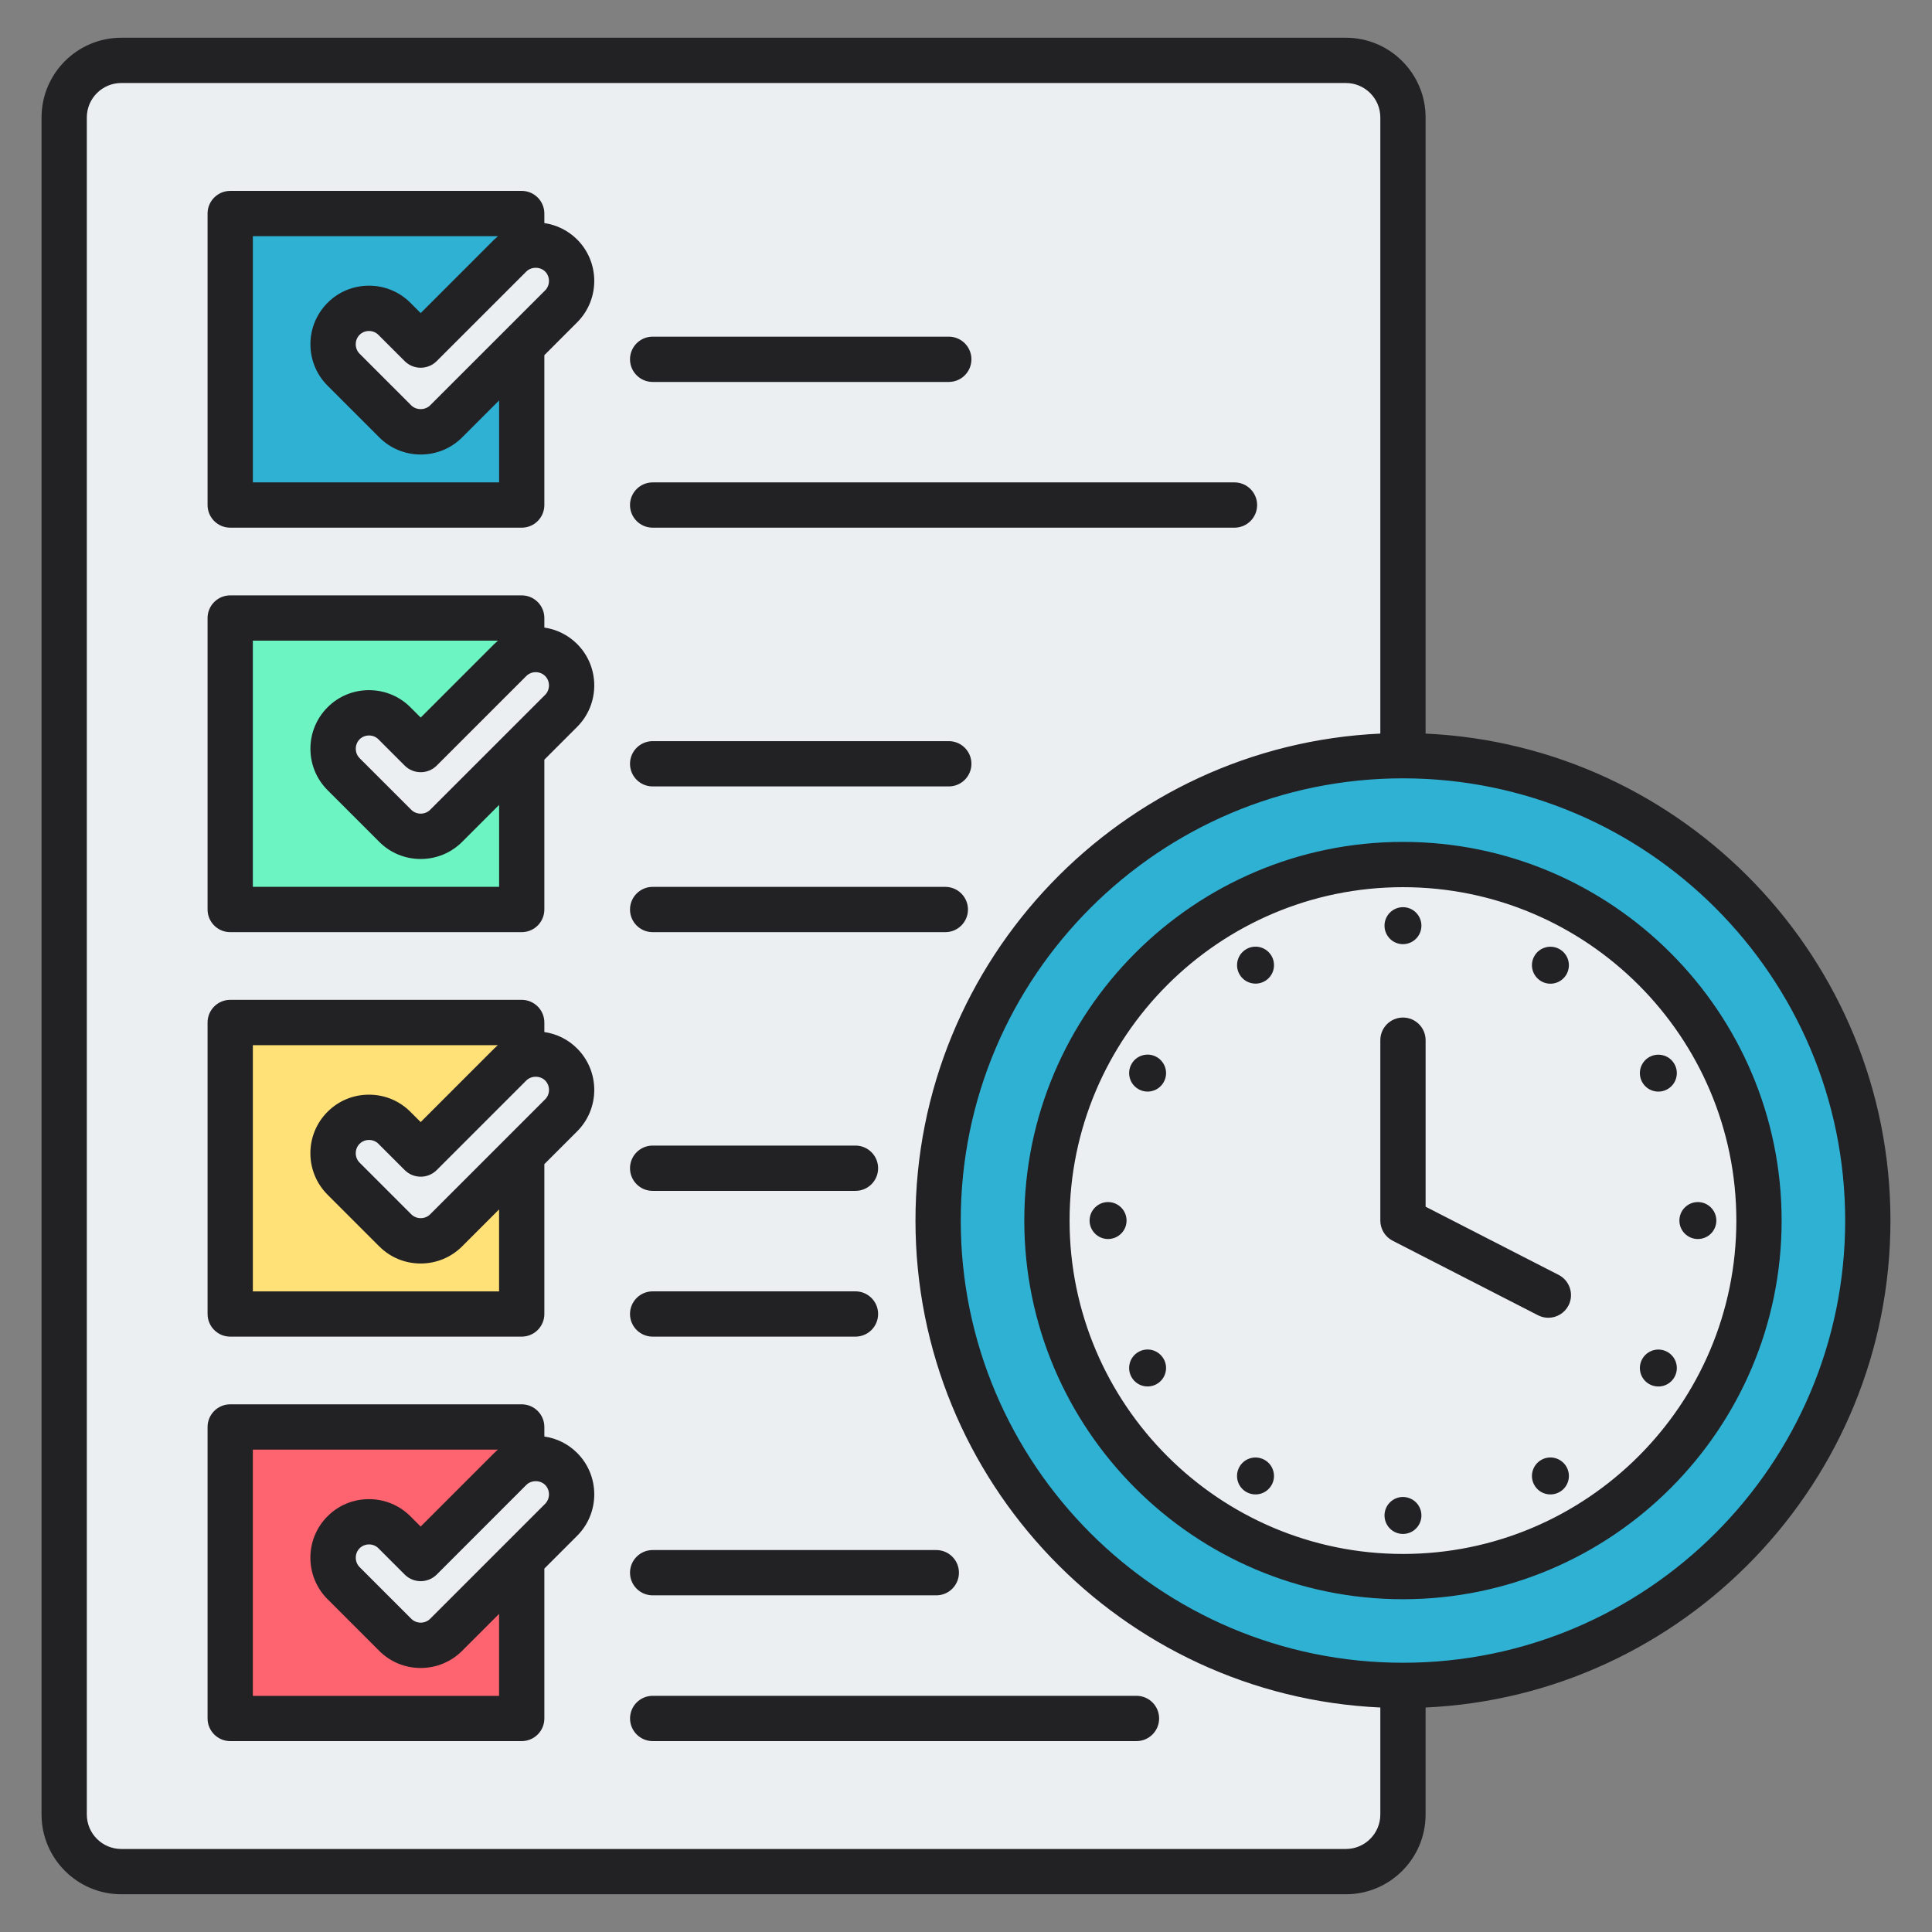
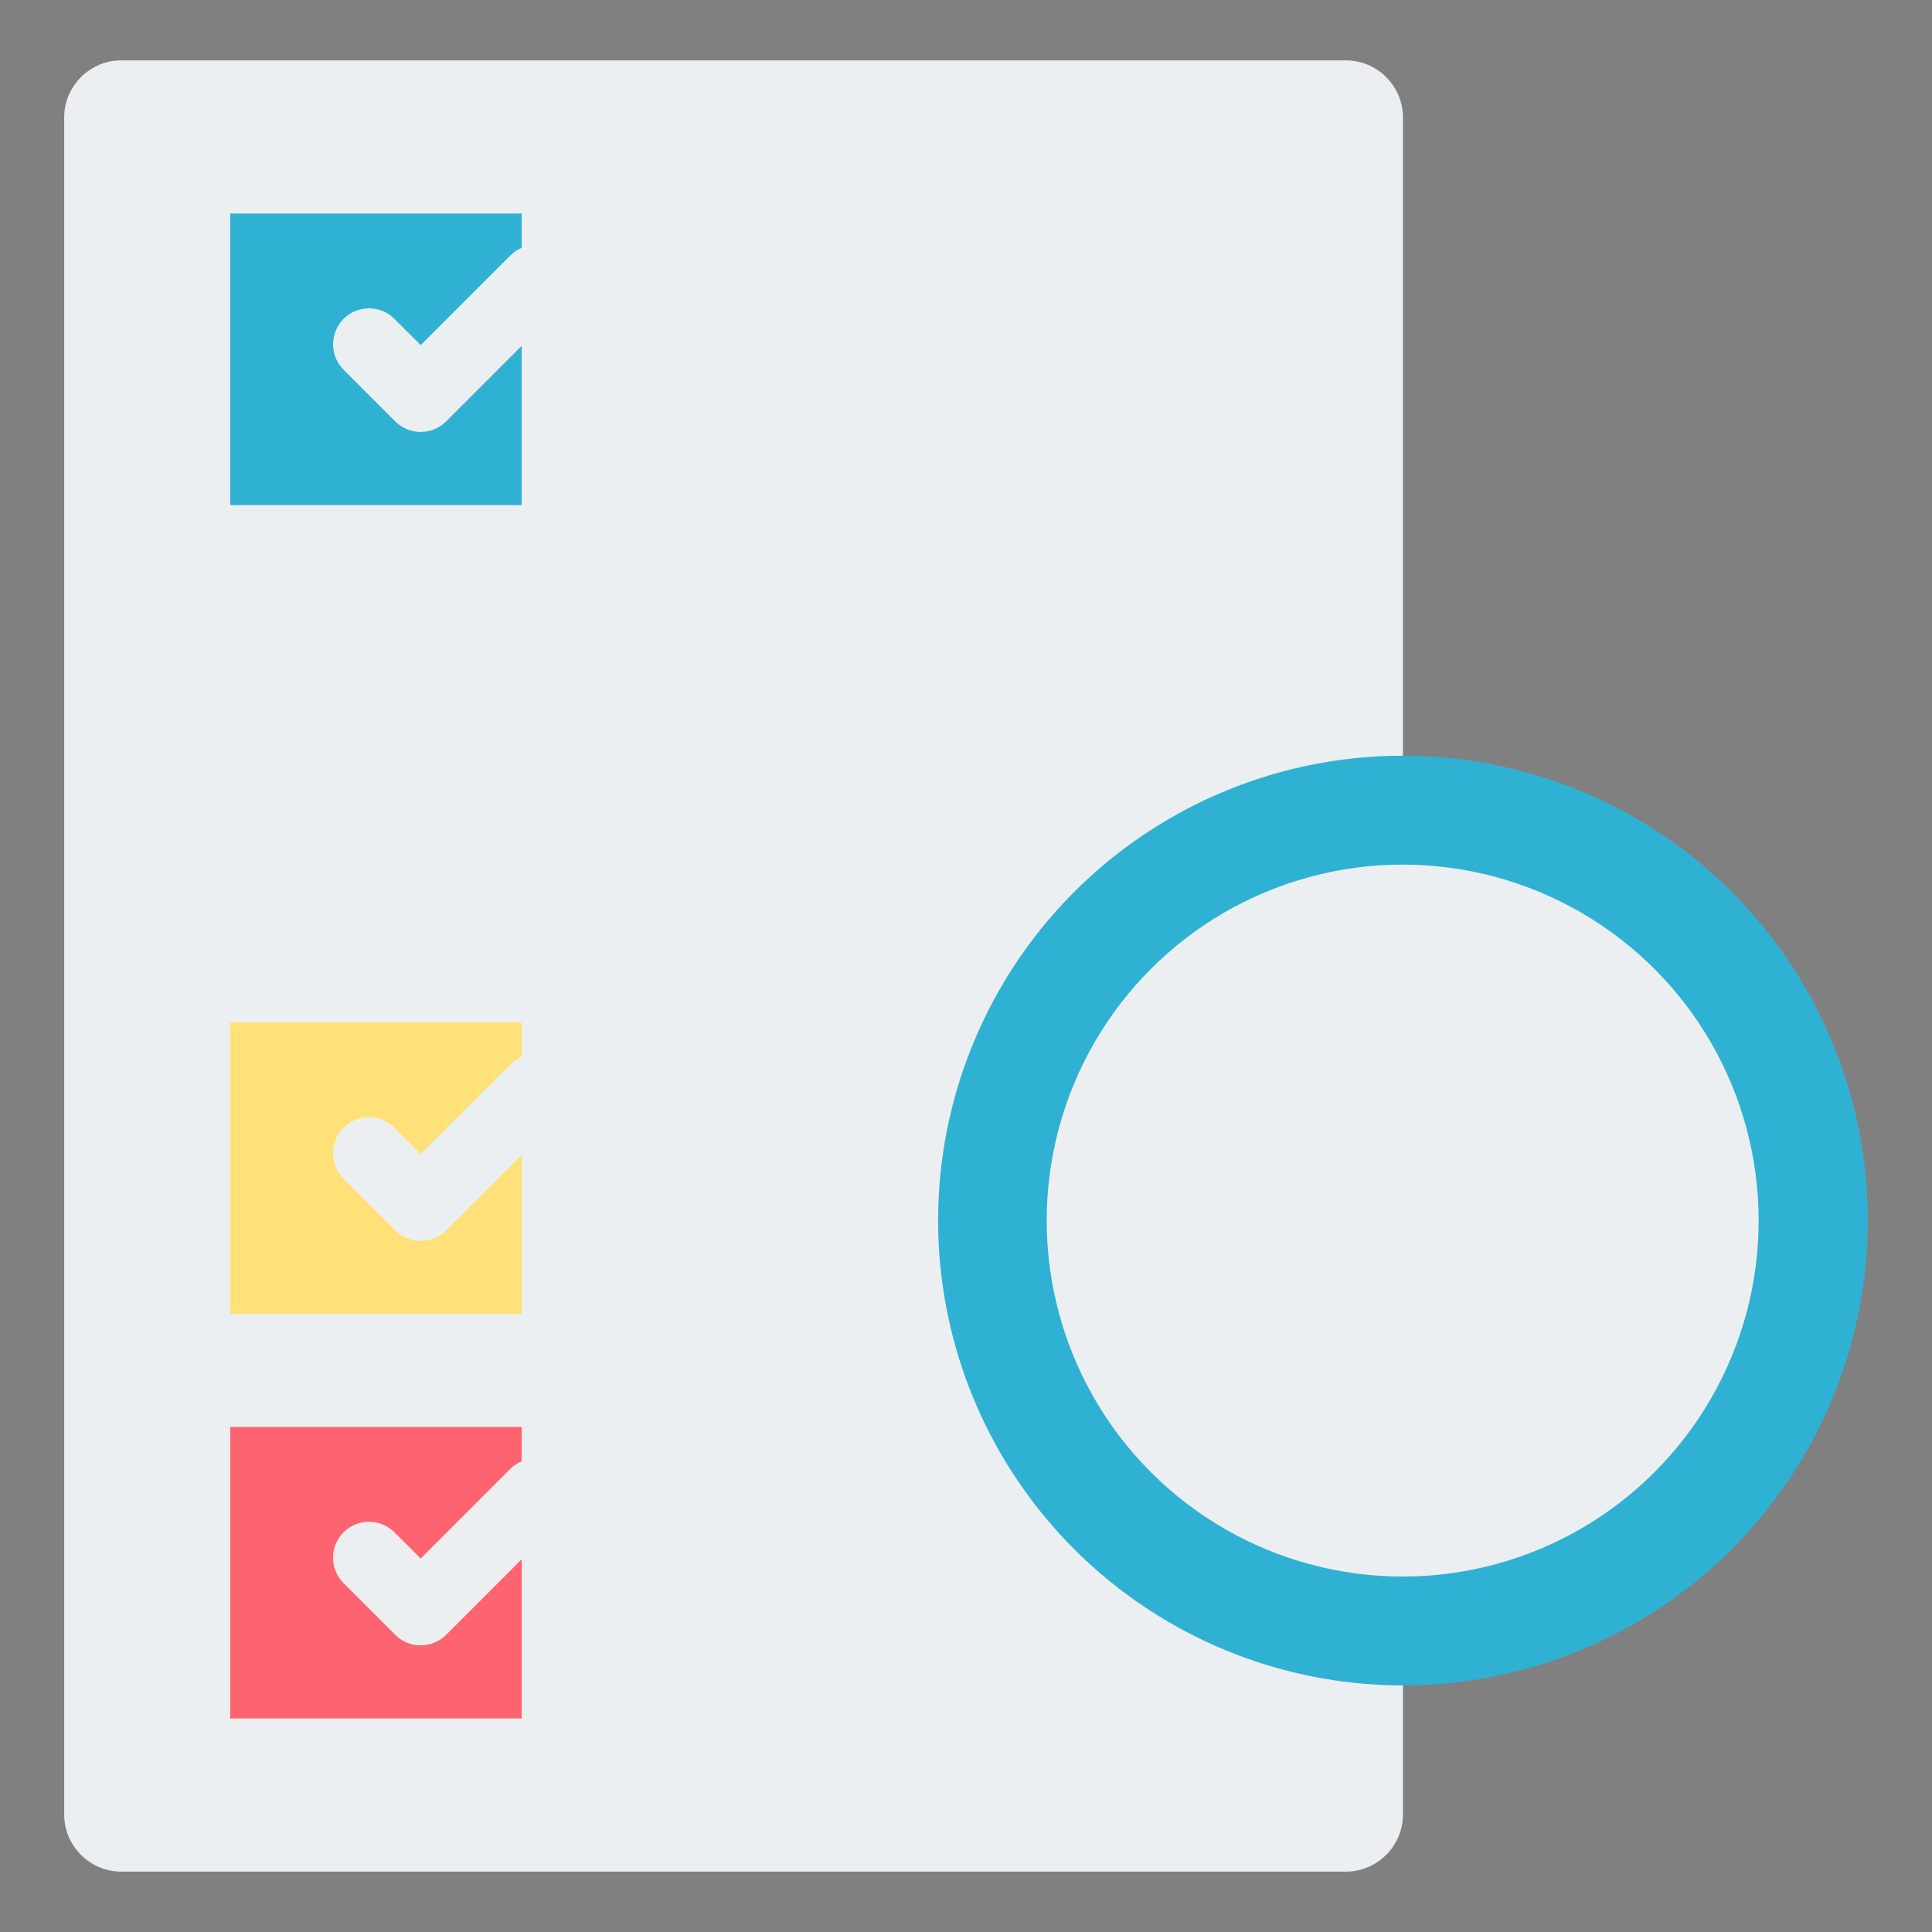
<svg xmlns="http://www.w3.org/2000/svg" id="Layer_1" enable-background="new 0 0 512 512" height="512" viewBox="0 0 512 512" width="512">
  <rect x="0" y="0" width="512" height="512" fill="#808080" stroke="none" />
  <g clip-rule="evenodd" fill-rule="evenodd">
    <path d="m32.14 16h324.53c8.32 0 15.13 6.81 15.13 15.13v449.74c0 8.32-6.81 15.13-15.13 15.13h-324.53c-8.32 0-15.13-6.81-15.13-15.13v-449.74c0-8.32 6.81-15.13 15.13-15.13z" fill="#eceff1" />
    <circle cx="371.8" cy="323.46" fill="#2fb1d4" r="123.19" />
    <path d="m61.01 56.59h77.25v77.25h-77.25z" fill="#2fb1d4" />
    <path d="m111.49 91.46 23.74-23.74c3.71-3.71 9.77-3.71 13.48 0 3.71 3.71 3.71 9.77 0 13.48-11.85 11.85-18.63 18.63-30.48 30.48-3.71 3.71-9.77 3.71-13.48 0l-13.7-13.7c-3.71-3.71-3.71-9.77 0-13.48 3.71-3.71 9.77-3.71 13.48 0z" fill="#eceff1" />
-     <path d="m61.01 163.78h77.25v77.25h-77.25z" fill="#6cf5c2" />
    <path d="m111.49 198.65 23.74-23.74c3.71-3.71 9.77-3.71 13.48 0 3.71 3.71 3.71 9.77 0 13.48-11.85 11.85-18.63 18.63-30.48 30.48-3.71 3.71-9.77 3.71-13.48 0l-13.7-13.7c-3.71-3.71-3.71-9.77 0-13.48 3.71-3.71 9.77-3.71 13.48 0z" fill="#eceff1" />
    <path d="m61.01 270.97h77.25v77.25h-77.25z" fill="#ffe177" />
    <path d="m111.49 305.84 23.74-23.74c3.71-3.71 9.77-3.71 13.48 0 3.71 3.71 3.71 9.77 0 13.48-11.85 11.85-18.63 18.63-30.48 30.48-3.71 3.71-9.77 3.71-13.48 0l-13.7-13.7c-3.71-3.71-3.71-9.77 0-13.48 3.71-3.71 9.77-3.71 13.48 0z" fill="#eceff1" />
    <path d="m61.01 378.16h77.25v77.25h-77.25z" fill="#fe646f" />
    <path d="m111.49 413.03 23.74-23.74c3.71-3.71 9.77-3.71 13.48 0 3.71 3.71 3.71 9.77 0 13.48-11.85 11.85-18.63 18.63-30.48 30.48-3.71 3.71-9.77 3.71-13.48 0l-13.7-13.7c-3.71-3.71-3.71-9.77 0-13.48 3.71-3.71 9.77-3.71 13.48 0z" fill="#eceff1" />
    <ellipse cx="371.8" cy="323.46" fill="#eceff1" rx="94.35" ry="94.35" transform="matrix(.707 -.707 .707 .707 -119.824 357.642)" />
-     <path d="m415.67 345.96c-1.07 2.07-3.17 3.26-5.35 3.26-.92 0-1.85-.21-2.73-.66l-38.53-19.76c-2-1.03-3.26-3.09-3.26-5.34v-47.8c0-3.31 2.69-6 6-6s6 2.69 6 6v44.13l35.27 18.08c2.94 1.52 4.11 5.14 2.6 8.09zm-78.7-92.63c.67 1.17.81 2.5.49 3.71s-1.11 2.3-2.28 2.97c-1.17.68-2.51.82-3.72.49-1.21-.32-2.3-1.11-2.97-2.28-.68-1.17-.81-2.51-.49-3.71.32-1.21 1.11-2.3 2.28-2.98s2.51-.81 3.72-.49c1.2.33 2.29 1.12 2.97 2.29zm-28.12 29.79c.33 1.21.19 2.54-.49 3.71-.67 1.17-1.76 1.96-2.97 2.28-1.21.33-2.54.19-3.71-.49s-1.96-1.76-2.28-2.97-.19-2.55.49-3.72c.67-1.17 1.76-1.96 2.97-2.28s2.54-.19 3.71.49 1.95 1.77 2.28 2.98zm-11.74 36.88c.89.89 1.44 2.11 1.44 3.46s-.55 2.58-1.44 3.46c-.88.88-2.11 1.43-3.46 1.43s-2.58-.55-3.46-1.43c-.89-.89-1.44-2.11-1.44-3.46s.55-2.58 1.44-3.46c.88-.89 2.11-1.44 3.46-1.44s2.57.55 3.46 1.44zm11.25 40.09c.68 1.17.82 2.5.49 3.71-.32 1.21-1.11 2.3-2.28 2.97s-2.51.81-3.71.49c-1.21-.32-2.3-1.11-2.97-2.28-.68-1.17-.81-2.51-.49-3.72s1.11-2.29 2.28-2.97 2.5-.81 3.71-.49c1.2.33 2.29 1.12 2.97 2.29zm29.09 29.79c.33 1.21.19 2.54-.49 3.71s-1.76 1.96-2.97 2.28-2.54.18-3.72-.49c-1.17-.67-1.96-1.76-2.28-2.97s-.18-2.54.49-3.71 1.76-1.96 2.97-2.28 2.54-.19 3.72.49c1.17.67 1.96 1.76 2.28 2.97zm37.81 8.27c.88.88 1.43 2.11 1.43 3.46s-.55 2.58-1.43 3.46c-.89.89-2.11 1.44-3.46 1.44s-2.58-.55-3.46-1.44c-.88-.88-1.43-2.11-1.43-3.46s.55-2.58 1.43-3.46c.89-.89 2.11-1.44 3.46-1.44 1.35.01 2.58.56 3.46 1.44zm39.86-9.45c.67 1.17.81 2.51.49 3.71-.33 1.21-1.11 2.3-2.28 2.97-1.18.67-2.51.81-3.72.49s-2.3-1.11-2.97-2.28c-.68-1.17-.82-2.51-.49-3.71.32-1.21 1.11-2.3 2.28-2.98 1.17-.67 2.5-.81 3.71-.49 1.21.33 2.3 1.11 2.98 2.29zm29.09-27.43c.33 1.21.19 2.55-.49 3.72-.67 1.17-1.76 1.96-2.97 2.28s-2.54.18-3.72-.49c-1.17-.67-1.95-1.76-2.28-2.97-.32-1.21-.18-2.54.49-3.71.68-1.17 1.77-1.96 2.98-2.29 1.21-.32 2.54-.18 3.71.49 1.17.68 1.96 1.76 2.28 2.97zm10.64-37.81c0 1.35-.55 2.58-1.43 3.46-.89.88-2.11 1.43-3.47 1.43-1.35 0-2.57-.55-3.46-1.43-.89-.89-1.43-2.11-1.43-3.46s.54-2.58 1.43-3.46c.89-.89 2.11-1.44 3.46-1.44 1.36 0 2.58.55 3.47 1.44.88.89 1.43 2.11 1.43 3.46zm-11.13-41.52c.68 1.17.82 2.5.49 3.72-.32 1.21-1.11 2.29-2.28 2.97-1.17.67-2.5.81-3.71.49s-2.3-1.11-2.98-2.28c-.67-1.17-.81-2.51-.49-3.71.33-1.21 1.11-2.3 2.28-2.97 1.18-.68 2.51-.81 3.72-.49 1.21.31 2.3 1.1 2.97 2.27zm-37.57-24.89c-.33-1.21-.19-2.54.49-3.71.67-1.17 1.76-1.96 2.97-2.28 1.21-.33 2.54-.19 3.72.49 1.17.68 1.95 1.76 2.28 2.98.32 1.21.18 2.54-.49 3.71-.68 1.17-1.77 1.96-2.98 2.28-1.21.33-2.54.19-3.71-.49-1.17-.69-1.96-1.77-2.28-2.98zm-37.81-8.28c-.88-.89-1.43-2.11-1.43-3.46s.55-2.58 1.43-3.46c.89-.89 2.11-1.44 3.46-1.44s2.58.55 3.46 1.44c.88.88 1.43 2.11 1.43 3.46s-.55 2.58-1.43 3.46c-.89.89-2.11 1.44-3.46 1.44s-2.58-.55-3.46-1.44zm3.46 163.04c48.72 0 88.35-39.63 88.35-88.35s-39.63-88.35-88.35-88.35-88.35 39.63-88.35 88.35 39.63 88.35 88.35 88.35zm0-188.7c-55.33 0-100.35 45.01-100.35 100.35 0 55.33 45.01 100.35 100.35 100.35 55.33 0 100.35-45.01 100.35-100.35 0-55.33-45.02-100.35-100.35-100.35zm-227.33 175.41-30.48 30.48c-1.35 1.35-3.64 1.35-4.99 0l-13.7-13.7c-1.35-1.35-1.35-3.64 0-4.99.66-.66 1.55-1.02 2.5-1.02s1.84.36 2.49 1.02l6.96 6.96c2.34 2.34 6.14 2.34 8.49 0l23.74-23.75c1.32-1.32 3.67-1.32 4.99 0 1.35 1.36 1.35 3.64 0 5zm-12.21 50.89v-21.71l-9.79 9.79c-2.93 2.92-6.83 4.54-10.99 4.54-4.15 0-8.05-1.61-10.98-4.54l-13.7-13.7c-6.06-6.05-6.06-15.91 0-21.96 2.92-2.93 6.83-4.54 10.98-4.54 4.16 0 8.05 1.61 10.98 4.54l2.72 2.72 19.5-19.5c.31-.32.64-.6.98-.88h-64.95v65.25h65.25zm12-68.72v-2.53c0-3.31-2.69-6-6-6h-77.25c-3.31 0-6 2.69-6 6v77.25c0 3.31 2.69 6 6 6h77.25c3.31 0 6-2.69 6-6v-39.72l8.69-8.69c6.05-6.05 6.05-15.91 0-21.96-2.38-2.38-5.41-3.87-8.69-4.35zm162.92 74.72c0 3.31-2.69 6-6 6h-128.21c-3.31 0-6-2.69-6-6 0-3.32 2.69-6 6-6h128.22c3.3 0 5.99 2.68 5.99 6zm-140.22-38.63c0-3.31 2.69-6 6-6h75.17c3.32 0 6 2.69 6 6s-2.68 6-6 6h-75.17c-3.31 0-6-2.68-6-6zm-22.49-125.45-30.48 30.48c-1.35 1.35-3.64 1.35-4.99 0l-13.7-13.7c-.66-.66-1.02-1.55-1.02-2.5s.36-1.84 1.02-2.49c.66-.66 1.55-1.02 2.5-1.02s1.83.36 2.49 1.02l6.96 6.96c2.34 2.34 6.14 2.34 8.49 0l23.74-23.74c1.32-1.32 3.67-1.32 4.99 0 .66.66 1.02 1.55 1.02 2.49 0 .96-.36 1.84-1.02 2.5zm-12.21 50.89v-21.71l-9.79 9.79c-2.93 2.92-6.83 4.54-10.99 4.54-4.15 0-8.05-1.61-10.98-4.54l-13.7-13.7c-6.06-6.06-6.06-15.91 0-21.96 2.92-2.93 6.83-4.54 10.98-4.54 4.16 0 8.05 1.61 10.98 4.54l2.72 2.72 19.5-19.5c.31-.31.64-.6.98-.88h-64.95v65.25h65.25zm12-68.72v-2.53c0-3.31-2.69-6-6-6h-77.25c-3.31 0-6 2.68-6 6v77.25c0 3.31 2.69 6 6 6h77.25c3.31 0 6-2.69 6-6v-39.71l8.69-8.69c6.05-6.05 6.05-15.91 0-21.96-2.38-2.39-5.41-3.88-8.69-4.36zm22.7 74.72c0-3.31 2.69-6 6-6h53.75c3.31 0 6 2.69 6 6s-2.69 6-6 6h-53.75c-3.31 0-6-2.69-6-6zm0-38.63c0-3.31 2.69-6 6-6h53.75c3.31 0 6 2.69 6 6 0 3.32-2.69 6-6 6h-53.75c-3.31.01-6-2.68-6-6zm0-68.56c0-3.31 2.69-6 6-6h77.56c3.31 0 6 2.69 6 6s-2.69 6-6 6h-77.56c-3.31 0-6-2.68-6-6zm0-38.62c0-3.31 2.69-6 6-6h78.48c3.32 0 6 2.69 6 6s-2.68 6-6 6h-78.48c-3.31 0-6-2.69-6-6zm-99.95-32.63h64.96c-.33.28-.66.57-.98.88l-19.5 19.5-2.72-2.72c-2.92-2.93-6.82-4.54-10.98-4.54s-8.06 1.61-10.98 4.54c-6.06 6.05-6.06 15.91 0 21.96l13.7 13.7c2.92 2.93 6.83 4.54 10.98 4.54 4.16 0 8.06-1.61 10.99-4.54l9.79-9.79v21.71h-65.26zm77.46 14.36c1.35-1.35 1.35-3.64 0-4.99s-3.64-1.35-4.99 0l-23.74 23.74c-2.34 2.34-6.14 2.34-8.49 0l-6.96-6.96c-.66-.66-1.55-1.02-2.49-1.02-.95 0-1.84.36-2.5 1.02-1.35 1.35-1.35 3.64 0 4.99l13.7 13.69c1.35 1.35 3.64 1.35 4.99 0zm-83.46 62.89h77.25c3.31 0 6-2.69 6-6v-39.71l8.69-8.69c6.05-6.06 6.05-15.91 0-21.96-2.45-2.45-5.51-3.89-8.69-4.36v-2.53c0-3.31-2.69-6-6-6h-77.25c-3.31 0-6 2.69-6 6v77.25c0 3.32 2.69 6 6 6zm105.95-113.19c0-3.31 2.69-6 6-6h154.19c3.31 0 6 2.69 6 6 0 3.32-2.69 6-6 6h-154.18c-3.32 0-6.01-2.68-6.01-6zm0-38.62c0-3.32 2.69-6 6-6h78.48c3.32 0 6 2.69 6 6s-2.68 6-6 6h-78.48c-3.31 0-6-2.69-6-6zm-99.95-32.63h64.96c-.33.28-.66.57-.98.88l-19.5 19.5-2.72-2.72c-2.92-2.92-6.82-4.54-10.98-4.54s-8.06 1.61-10.98 4.54c-6.06 6.06-6.06 15.91 0 21.96l13.7 13.7c2.92 2.92 6.82 4.54 10.98 4.54s8.06-1.61 10.99-4.54l9.79-9.79v21.71h-65.26zm77.46 14.36c1.35-1.35 1.35-3.64 0-4.99-1.32-1.32-3.67-1.32-4.99 0l-23.75 23.74c-2.34 2.34-6.14 2.34-8.49 0l-6.96-6.96c-.66-.66-1.55-1.02-2.49-1.02-.95 0-1.84.36-2.5 1.02-1.35 1.35-1.35 3.64 0 4.99l13.7 13.7c1.32 1.32 3.67 1.32 4.99 0zm-83.46 62.89h77.25c3.31 0 6-2.68 6-6v-39.71l8.69-8.7c6.05-6.05 6.05-15.91 0-21.96-2.45-2.44-5.51-3.88-8.69-4.35v-2.53c0-3.31-2.69-6-6-6h-77.25c-3.31 0-6 2.69-6 6v77.25c0 3.32 2.69 6 6 6zm310.79 300.81c64.62 0 117.19-52.57 117.19-117.19s-52.57-117.19-117.19-117.19-117.19 52.57-117.19 117.19 52.57 117.19 117.19 117.19zm-15.13 49.35c5.03 0 9.13-4.09 9.13-9.13v-28.36c-68.46-3.14-123.19-59.82-123.19-129.05s54.73-125.9 123.19-129.05v-163.28c0-5.03-4.09-9.13-9.13-9.13h-324.53c-5.04 0-9.13 4.09-9.13 9.13v449.74c0 5.03 4.09 9.13 9.13 9.13zm144.32-166.54c0-69.22-54.73-125.9-123.19-129.05v-163.28c0-11.65-9.48-21.13-21.13-21.13h-324.53c-11.66 0-21.13 9.48-21.13 21.13v449.74c0 11.65 9.48 21.13 21.13 21.13h324.53c11.65 0 21.13-9.48 21.13-21.13v-28.36c68.46-3.15 123.19-59.82 123.19-129.05z" fill="#222124" />
  </g>
</svg>